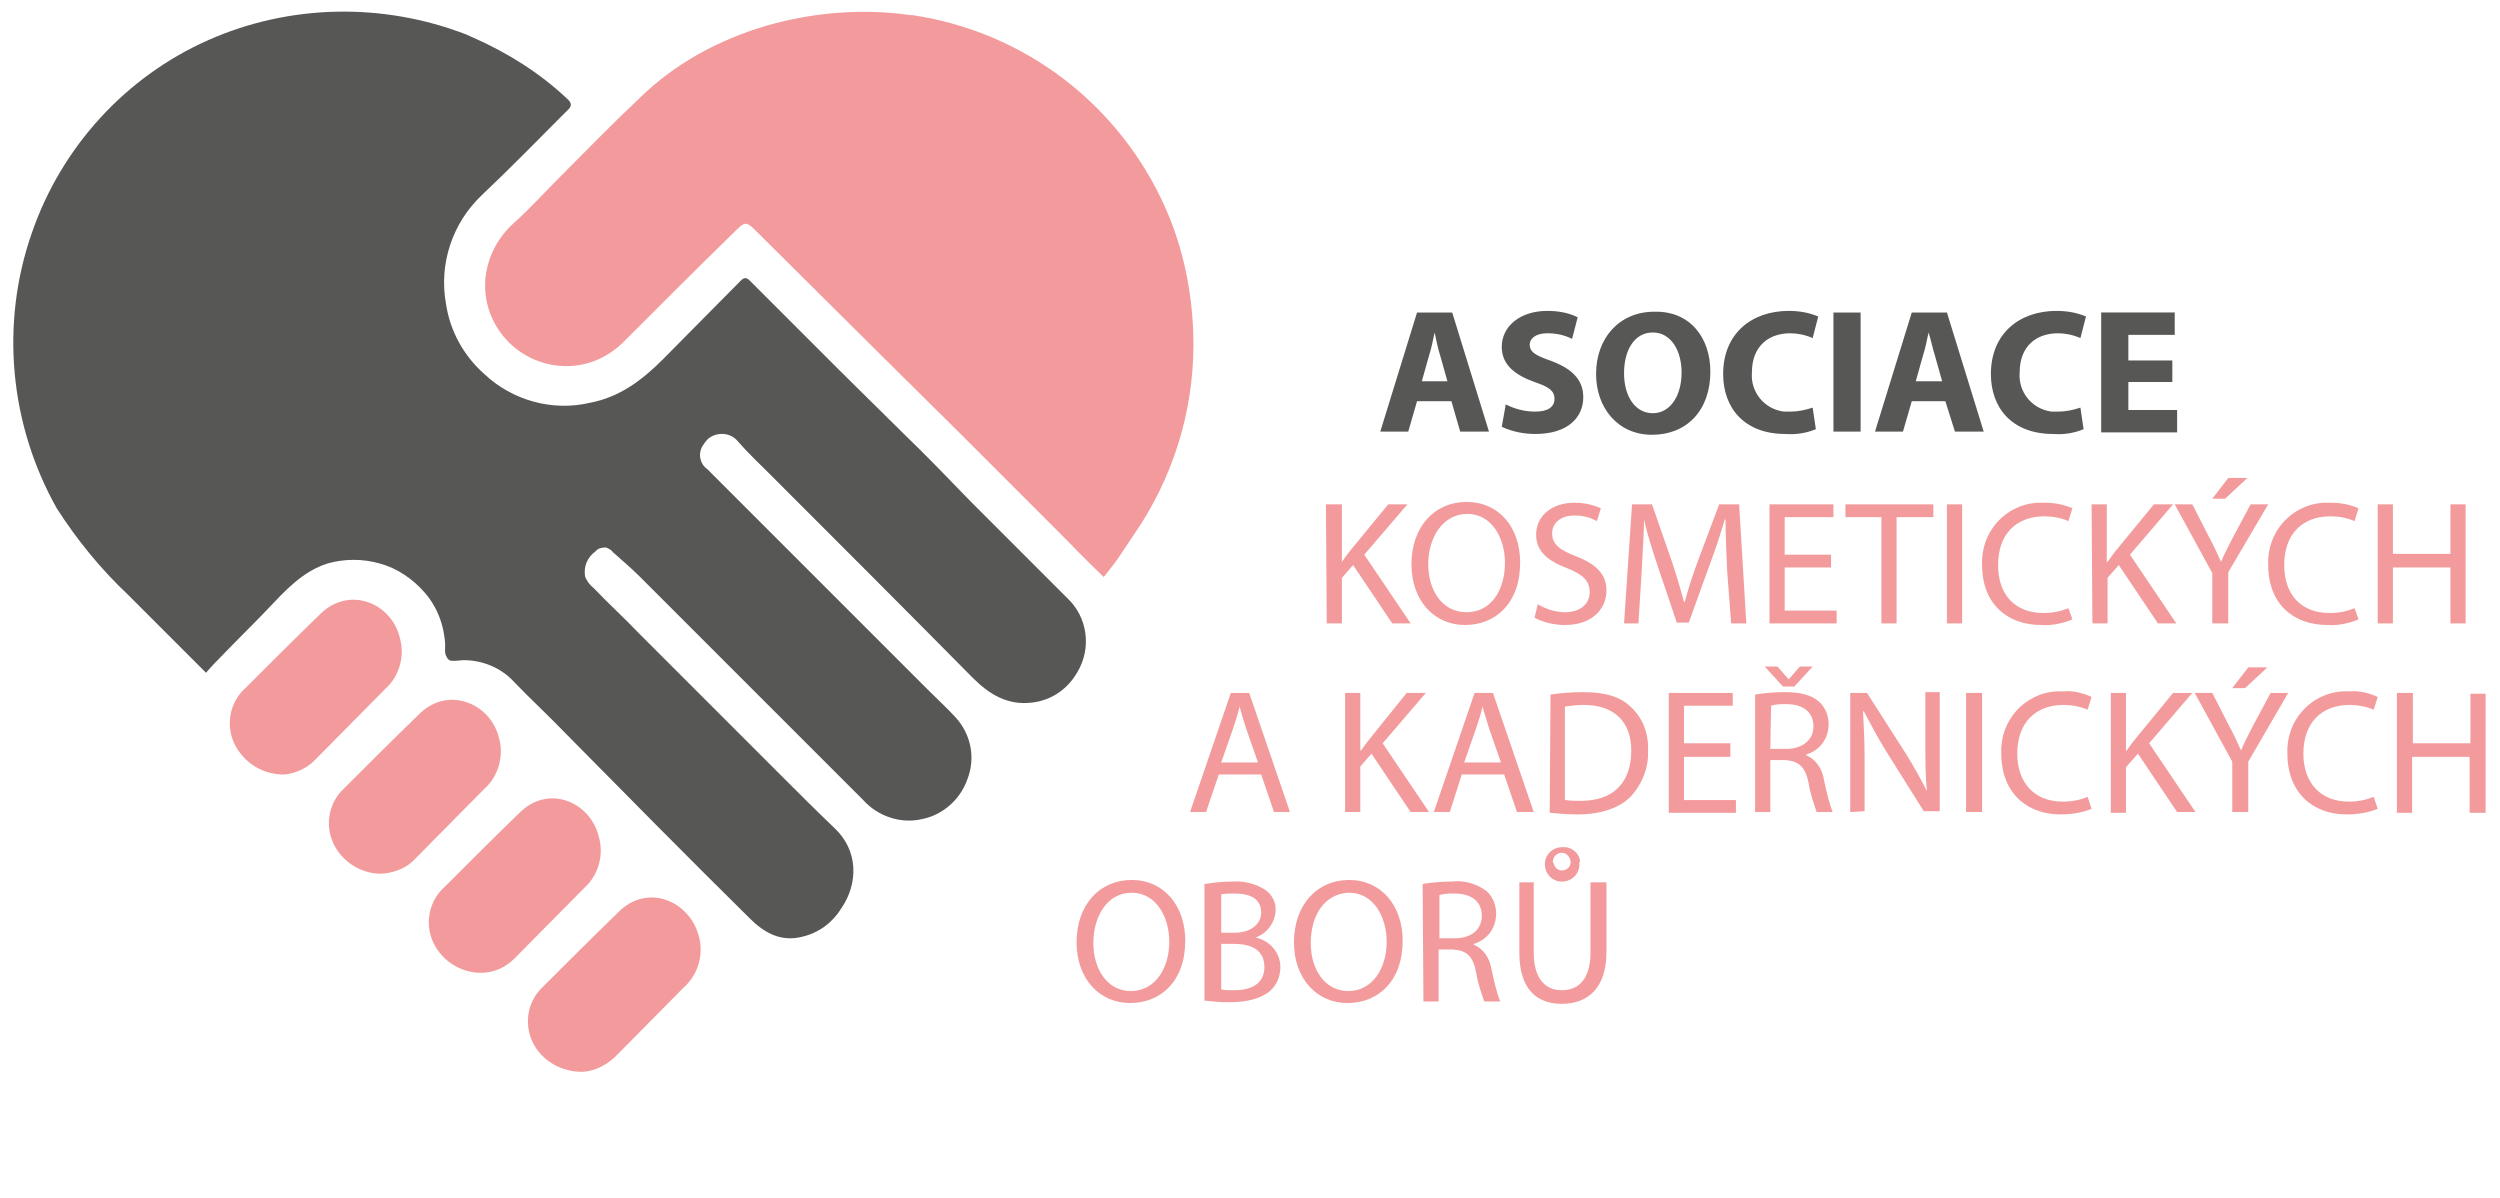
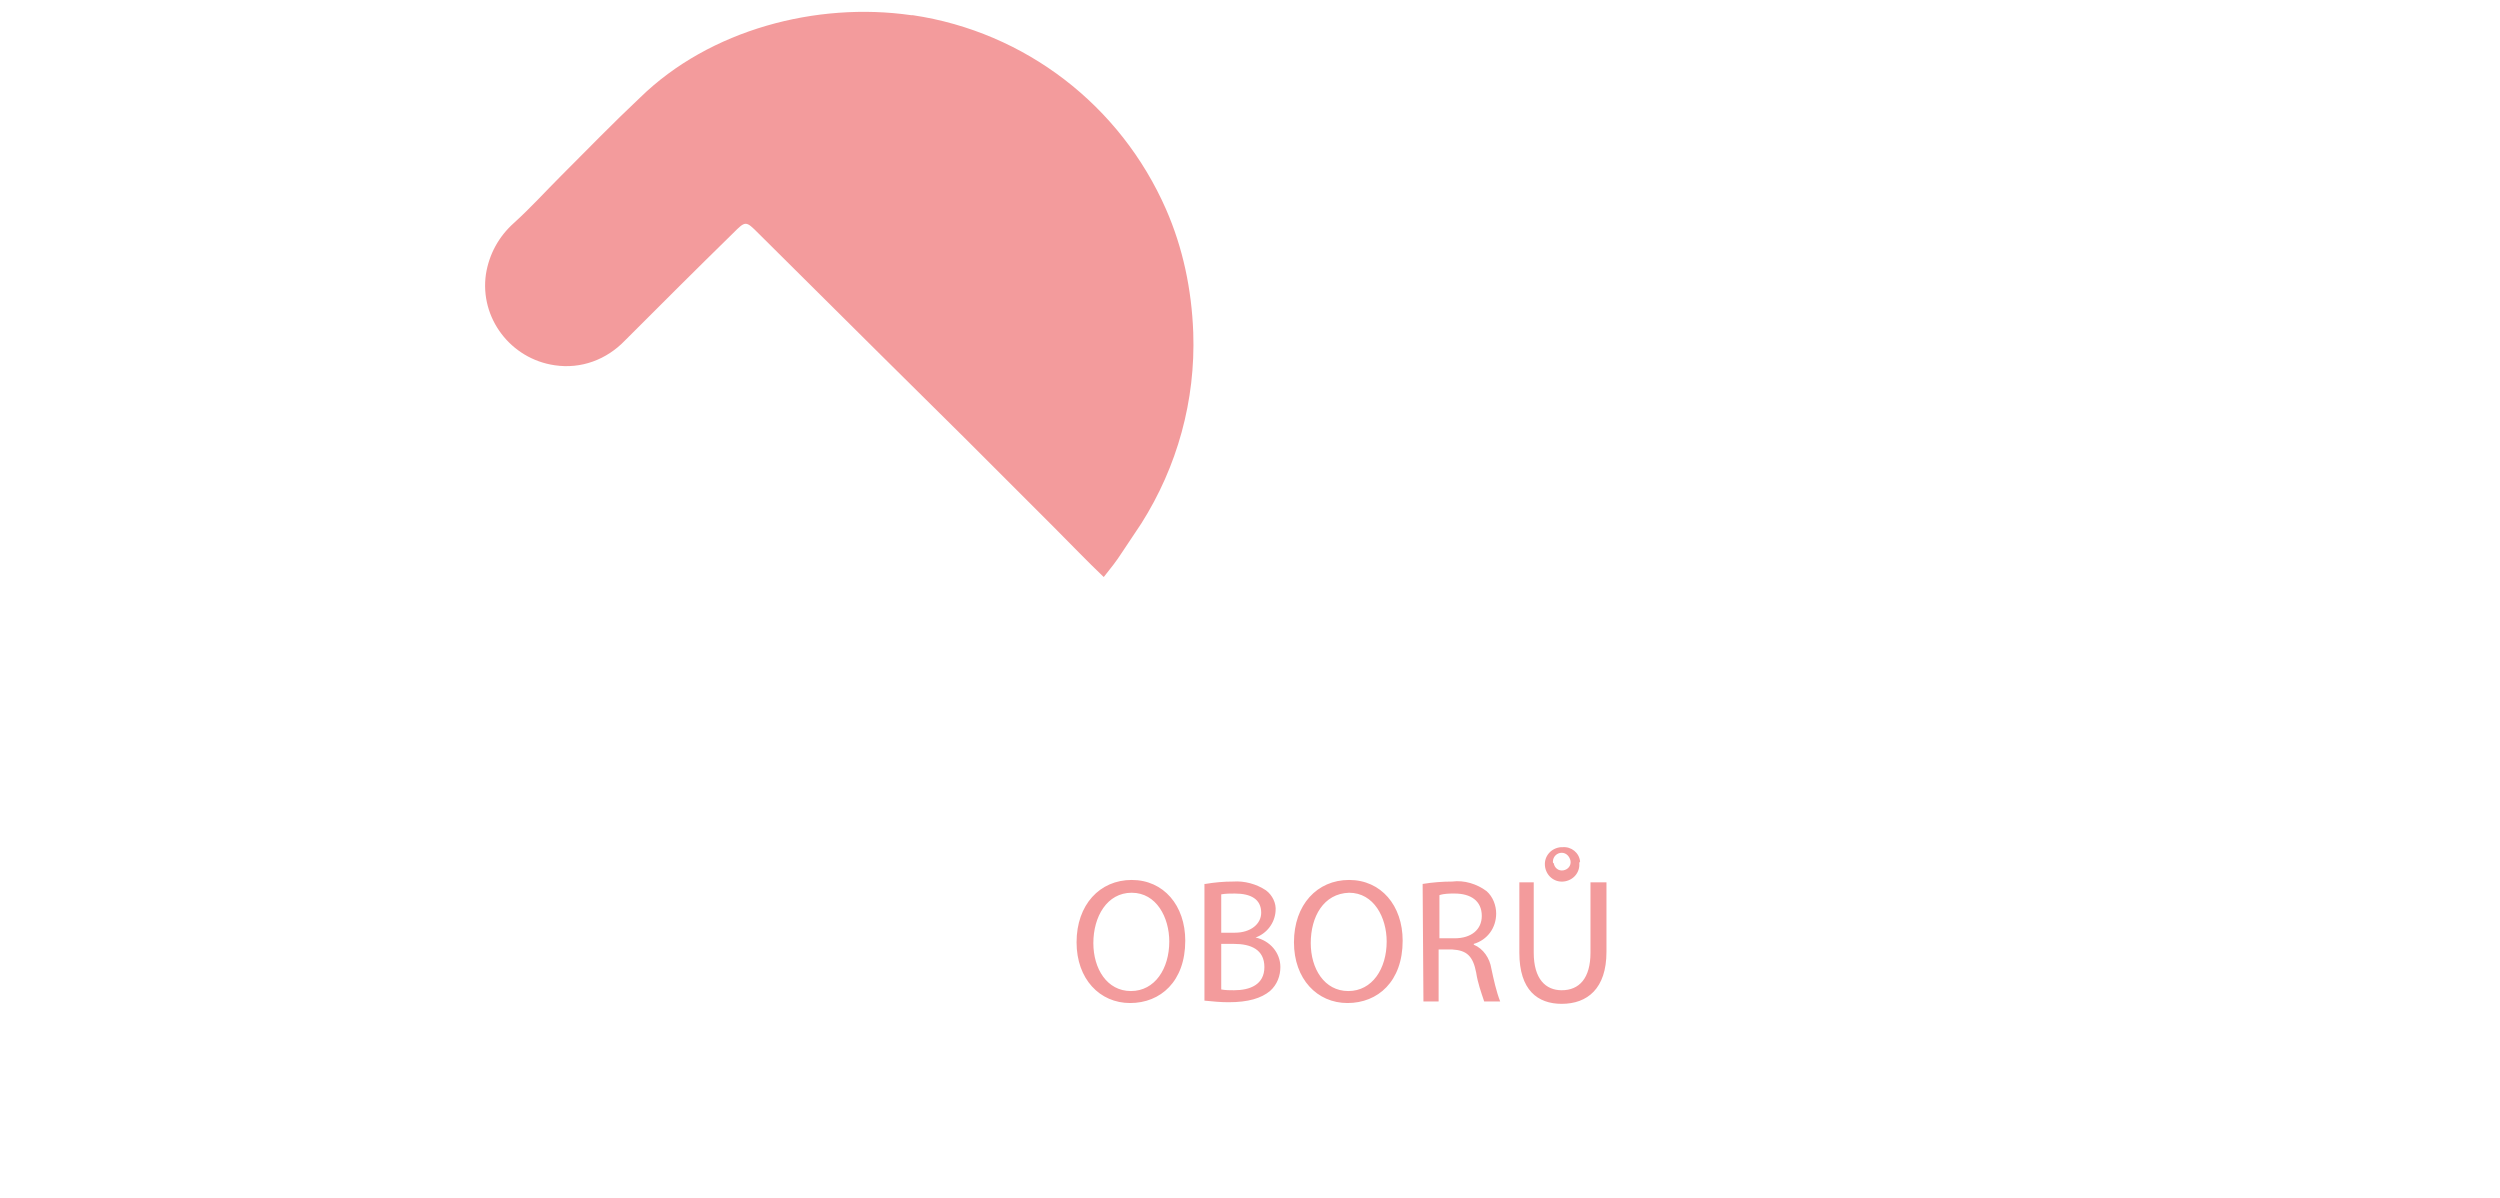
<svg xmlns="http://www.w3.org/2000/svg" xml:space="preserve" id="Vrstva_1" x="0" y="0" style="enable-background:new 0 0 312.8 149.9" version="1.1" viewBox="0 0 312.8 149.9">
  <style>.st0{fill:#f39b9c}.st1{fill:#575756}</style>
  <path d="M148.3 117.7c0 5.1-3.1 7.8-6.9 7.8s-6.7-3-6.7-7.6c0-4.7 2.9-7.8 6.9-7.8s6.7 3.2 6.7 7.6zm-11.5.3c0 3.2 1.7 6 4.7 6s4.8-2.8 4.8-6.2c0-3-1.6-6.1-4.7-6.1s-4.8 3-4.8 6.3zm14-7.4c1.2-.2 2.3-.3 3.5-.3 1.4-.1 2.9.3 4.1 1.1.8.6 1.3 1.6 1.2 2.6-.1 1.5-1.1 2.8-2.5 3.3 1.8.4 3.1 1.9 3.1 3.7 0 1.1-.4 2.2-1.3 3-1.1.9-2.7 1.4-5.2 1.4-1 0-2-.1-3-.2v-14.6zm2 6.1h1.7c2 0 3.3-1.1 3.3-2.5 0-1.7-1.3-2.4-3.3-2.4-.6 0-1.1 0-1.7.1v4.8zm0 7.1c.5.1 1.1.1 1.6.1 2 0 3.8-.7 3.8-2.9s-1.7-2.9-3.8-2.9h-1.6v5.7zm22.7-6.1c0 5.1-3.1 7.8-6.9 7.8-3.8 0-6.7-3-6.7-7.6 0-4.7 2.9-7.8 6.9-7.8s6.7 3.2 6.7 7.6zm-11.5.3c0 3.2 1.7 6 4.7 6s4.8-2.8 4.8-6.2c0-3-1.6-6.1-4.7-6.1-3.2.1-4.8 3-4.8 6.3zm14-7.4c1.2-.2 2.5-.3 3.7-.3 1.5-.2 3.1.3 4.3 1.2.8.7 1.2 1.8 1.2 2.8 0 1.8-1.1 3.3-2.8 3.8v.1c1.2.5 2 1.7 2.2 3 .3 1.4.6 2.8 1.1 4.1h-2c-.4-1.2-.8-2.3-1-3.6-.4-2.1-1.2-2.8-3-2.9H180v6.5h-1.9l-.1-14.7zm2 6.8h2c2.1 0 3.4-1.1 3.4-2.8 0-1.9-1.4-2.8-3.4-2.8-.6 0-1.3 0-1.9.2v5.4zm11.9-7v8.8c0 3.3 1.5 4.7 3.5 4.7 2.2 0 3.6-1.5 3.6-4.7v-8.8h2v8.7c0 4.6-2.4 6.5-5.6 6.5-3 0-5.3-1.7-5.3-6.4v-8.8h1.8zm5.7-2.4c.1 1.2-.8 2.2-2 2.3-1.2.1-2.2-.8-2.3-2-.1-1.2.8-2.2 2-2.3h.2c1.1-.1 2.1.7 2.2 1.8-.1.1-.1.2-.1.2zm-3.2 0c.1.6.6 1 1.2.9.6-.1 1-.6.9-1.2-.1-.5-.5-1-1.1-1-.6 0-1.1.5-1.1 1.1 0 .1 0 .2.1.2z" class="st0" />
-   <path d="m177.3 50.2-1.1 3.8h-3.5l4.6-14.9h4.4l4.6 14.9h-3.6l-1.1-3.8h-4.3zm3.8-2.5-.9-3.2c-.3-.9-.5-2-.7-2.9-.2.9-.4 2-.7 2.9l-.9 3.2h3.2zm7.3 2.9c1.2.6 2.4.9 3.7.9 1.6 0 2.4-.6 2.4-1.6s-.7-1.5-2.5-2.1c-2.5-.9-4.1-2.2-4.1-4.4 0-2.5 2.2-4.5 5.7-4.5 1.3 0 2.6.2 3.8.8l-.7 2.7c-1-.5-2-.7-3.1-.7-1.5 0-2.2.7-2.2 1.4 0 1 .8 1.4 2.8 2.1 2.6 1 3.9 2.4 3.9 4.5 0 2.5-1.9 4.6-6 4.6-1.5 0-2.9-.3-4.2-.9l.5-2.8zm25.6-4.1c0 4.9-3 7.9-7.3 7.9s-7-3.4-7-7.6c0-4.5 2.9-7.8 7.3-7.8 4.5-.1 7 3.3 7 7.5zm-10.8.2c0 2.9 1.4 5 3.6 5s3.6-2.2 3.6-5.1c0-2.7-1.3-5-3.6-5s-3.6 2.2-3.6 5.1zm24 7c-1.2.5-2.5.7-3.8.6-5.2 0-7.8-3.3-7.8-7.5 0-5.1 3.6-7.9 8.2-7.9 1.3 0 2.5.2 3.7.7l-.7 2.7c-.9-.4-1.9-.6-2.8-.6-2.7 0-4.8 1.6-4.8 4.9-.2 2.5 1.6 4.6 4 4.9h.8c1 0 1.9-.2 2.8-.5l.4 2.7zm5.6-14.6V54h-3.4V39.1h3.4zm6.4 11.1-1.1 3.8h-3.5l4.6-14.9h4.4l4.6 14.9h-3.6l-1.2-3.8h-4.2zm3.8-2.5-.9-3.2c-.3-.9-.5-2-.8-2.9-.2.9-.4 2-.7 2.9l-.9 3.2h3.3zm17.7 6c-1.2.5-2.5.7-3.8.6-5.2 0-7.8-3.3-7.8-7.5 0-5.1 3.6-7.9 8.2-7.9 1.3 0 2.5.2 3.7.7l-.7 2.7c-.9-.4-1.9-.6-2.8-.6-2.7 0-4.8 1.6-4.8 4.9-.2 2.5 1.6 4.6 4 4.9h.8c1 0 1.9-.2 2.8-.5l.4 2.7zm11.1-5.9h-5.5v3.5h6.1v2.8h-9.5v-15h9.2v2.8h-5.8v3.2h5.5v2.7z" class="st1" />
-   <path d="M165.9 63.1h2v7.2c.4-.6.8-1.1 1.2-1.6l4.6-5.6h2.4l-5.4 6.3 5.8 8.6h-2.3l-4.9-7.3-1.4 1.6V78H166l-.1-14.9zm24.3 7.3c0 5.1-3.1 7.8-6.9 7.8-3.8 0-6.7-3-6.7-7.6 0-4.7 2.9-7.8 6.9-7.8s6.7 3.1 6.7 7.6zm-11.5.2c0 3.2 1.7 6 4.8 6s4.8-2.8 4.8-6.2c0-3-1.6-6.1-4.7-6.1s-4.9 3-4.9 6.3zm13.7 5c1 .6 2.2 1 3.4 1 2 0 3.1-1.1 3.1-2.5s-.8-2.2-2.8-3c-2.4-.9-3.9-2.1-3.9-4.2 0-2.3 1.9-4 4.8-4 1.1 0 2.2.2 3.3.7l-.5 1.6c-.9-.5-1.8-.7-2.8-.7-2 0-2.8 1.2-2.8 2.2 0 1.4.9 2.1 3 2.9 2.5 1 3.8 2.2 3.8 4.3 0 2.2-1.7 4.3-5.2 4.3-1.3 0-2.6-.3-3.8-.9l.4-1.7zm23.7-4.2c-.1-2.1-.2-4.6-.2-6.4h-.1c-.5 1.7-1.1 3.6-1.9 5.7l-2.6 7.2h-1.5l-2.4-7.1c-.7-2.1-1.3-4-1.7-5.8 0 1.9-.2 4.3-.3 6.6L205 78h-1.8l1-14.9h2.5l2.5 7.2c.6 1.8 1.1 3.5 1.5 5h.1c.4-1.5.9-3.1 1.6-5l2.7-7.2h2.5l.9 14.9h-1.9l-.5-6.6zm13-.4h-5.8v5.4h6.5V78h-8.4V63.1h8v1.6h-6.1v4.7h5.8V71zm6.3-6.3h-4.5v-1.6h11v1.6h-4.6V78h-1.9V64.7zm10.1-1.6V78h-1.9V63.1h1.9zm13.8 14.4c-1.2.5-2.6.8-3.9.7-4.2 0-7.4-2.6-7.4-7.5-.2-4.1 2.9-7.6 7-7.8h.8c1.2 0 2.4.2 3.5.7l-.5 1.6c-.9-.4-2-.6-3-.6-3.5 0-5.8 2.2-5.8 6.1 0 3.7 2.1 6 5.7 6 1.1 0 2.1-.2 3.1-.6l.5 1.4zm2.4-14.4h1.9v7.2h.1c.4-.6.8-1.1 1.2-1.6l4.6-5.6h2.4l-5.4 6.3 5.8 8.6H270l-4.9-7.3-1.4 1.6V78h-1.9l-.1-14.9zM276.8 78v-6.3l-4.7-8.6h2.2l2.1 4.1c.6 1.1 1 2 1.5 3.1.4-1 .9-1.9 1.5-3.1l2.2-4.1h2.2l-5 8.5V78h-2zm4.4-18.2-2.8 2.6h-1.6l2-2.6h2.4zm13.9 17.7c-1.2.5-2.6.8-3.9.7-4.2 0-7.4-2.6-7.4-7.5-.2-4.1 2.9-7.6 7-7.8h.8c1.2 0 2.4.2 3.5.7l-.5 1.6c-.9-.4-2-.6-3-.6-3.5 0-5.8 2.2-5.8 6.1 0 3.7 2.1 6 5.7 6 1.1 0 2.1-.2 3.1-.6l.5 1.4zm4.3-14.4v6.2h7.2v-6.2h1.9V78h-1.9v-7h-7.2v7h-1.9V63.1h1.9zM152.5 96.9l-1.6 4.7h-2l5.1-14.9h2.3l5.1 14.9h-2l-1.6-4.7h-5.3zm4.9-1.5-1.5-4.3c-.3-1-.6-1.9-.8-2.7-.2.9-.5 1.8-.8 2.7l-1.5 4.3h4.6zm10.9-8.7h1.9v7.2h.1c.4-.6.8-1.1 1.2-1.6l4.5-5.6h2.4L173 93l5.8 8.6h-2.3l-4.9-7.3-1.4 1.6v5.7h-1.9V86.7zm14.6 10.2-1.5 4.7h-2l5.1-14.9h2.3l5.1 14.9h-2.1l-1.6-4.7h-5.3zm4.9-1.5-1.5-4.3c-.3-1-.6-1.9-.8-2.7-.2.9-.5 1.8-.8 2.7l-1.5 4.3h4.6zm6.2-8.5c1.4-.2 2.7-.3 4.1-.3 2.8 0 4.7.6 6 1.9 1.5 1.4 2.2 3.4 2.1 5.4.1 2.1-.7 4.2-2.2 5.8-1.4 1.4-3.7 2.2-6.6 2.2-1.2 0-2.3-.1-3.5-.2l.1-14.8zm1.9 13.2c.6.1 1.3.1 1.9.1 4.1 0 6.3-2.3 6.3-6.3 0-3.5-2-5.7-6-5.7-.8 0-1.5.1-2.3.2v11.7zm20.6-5.4h-5.8v5.4h6.5v1.6h-8.4v-15h8v1.6h-6.1V93h5.8v1.7zm3.1-7.8c1.2-.2 2.5-.3 3.7-.3 2.1 0 3.4.4 4.3 1.2.8.7 1.2 1.8 1.2 2.8 0 1.8-1.1 3.3-2.8 3.8v.1c1.2.5 2 1.7 2.2 3 .3 1.4.6 2.8 1.1 4.1h-2c-.4-1.2-.8-2.3-1-3.6-.4-2-1.2-2.8-3-2.9h-1.8v6.5h-1.9V86.9zm3.5-1-2.3-2.5h1.6l1.4 1.6 1.4-1.6h1.6l-2.3 2.5h-1.4zm-1.6 7.8h2c2 0 3.4-1.1 3.4-2.8 0-1.9-1.4-2.8-3.4-2.8-.6 0-1.3 0-1.9.2l-.1 5.4zm10 7.9V86.7h2.1l4.8 7.5c1 1.6 1.9 3.2 2.7 4.8-.2-2-.2-3.8-.2-6.1v-6.3h1.8v14.9h-2L236 94c-1-1.6-1.9-3.3-2.8-5h-.1c.1 1.9.2 3.7.2 6.1v6.4l-1.8.1zM248 86.7v14.9h-2V86.7h2zm13.7 14.5c-1.2.5-2.6.7-3.9.7-4.2 0-7.4-2.7-7.4-7.6-.2-4.1 2.9-7.6 7-7.8h.8c1.2-.1 2.4.2 3.5.7l-.5 1.6c-.9-.4-2-.6-3-.6-3.5 0-5.8 2.2-5.8 6.1 0 3.6 2.1 6 5.7 6 1.1 0 2.2-.2 3.1-.6l.5 1.5zm2.4-14.5h1.9v7.2h.1c.4-.6.8-1.1 1.2-1.6l4.6-5.6h2.4l-5.4 6.3 5.8 8.6h-2.3l-4.9-7.3L266 96v5.7h-1.9v-15zm15.2 14.9v-6.3l-4.7-8.6h2.2l2.1 4.1c.6 1.1 1 2 1.5 3.1.4-1 .9-1.9 1.5-3.1l2.2-4.1h2.2l-5 8.6v6.3h-2zm4.4-18.1-2.8 2.6h-1.6l2-2.6h2.4zm13.8 17.7c-1.2.5-2.6.7-3.9.7-4.2 0-7.4-2.7-7.4-7.6-.2-4.1 2.9-7.6 7-7.8h.8c1.2-.1 2.4.2 3.5.7l-.5 1.6c-.9-.4-2-.6-3-.6-3.5 0-5.8 2.2-5.8 6.1 0 3.6 2.1 6 5.7 6 1.1 0 2.1-.2 3.1-.6l.5 1.5zm4.4-14.5V93h7.2v-6.2h1.9v14.9h-2v-7h-7.2v7h-1.9v-15h2zM35.7 96.9c-2.7.1-5.2-1.4-6.4-3.9-1.1-2.4-.5-5.2 1.4-6.9 3.1-3.1 6.2-6.2 9.4-9.3 3.6-3.5 8.8-1.4 9.9 2.9.7 2.3 0 4.9-1.8 6.5L39.5 95c-.9 1-2.3 1.7-3.8 1.9zm12.4 12.4c-2.7.2-5.3-1.4-6.4-3.8-1.1-2.4-.5-5.2 1.4-6.9 3.1-3.1 6.2-6.2 9.4-9.3 3.6-3.5 8.8-1.3 9.9 2.9.7 2.3 0 4.9-1.8 6.5l-8.7 8.8c-.9 1-2.3 1.6-3.8 1.8zm12.5 12.4c-2.7.2-5.3-1.4-6.4-3.8-1.1-2.4-.5-5.2 1.4-6.9 3.1-3.1 6.2-6.2 9.4-9.3 3.6-3.6 8.8-1.4 9.9 2.9.7 2.3 0 4.9-1.8 6.5l-8.7 8.8c-1 1-2.3 1.7-3.8 1.8zM73 134.1c-2.7.1-5.3-1.4-6.4-3.8-1.1-2.4-.5-5.2 1.4-6.9 3.1-3.1 6.2-6.2 9.4-9.3 3.6-3.6 8.8-1.4 10 2.9.7 2.3 0 4.9-1.8 6.5l-8.7 8.8c-1.1 1-2.5 1.7-3.9 1.8z" class="st0" />
-   <path d="M55.9 82.2c-.3-.4-.2-1-.2-1.5-.1-2.4-1-4.8-2.6-6.6-1.5-1.7-3.4-3-5.6-3.6-2.1-.6-4.4-.6-6.5 0-3.2 1-5.4 3.5-7.6 5.8-.6.7-7.8 7.8-7.6 7.9L16 74.4c-3.4-3.2-6.4-6.9-8.9-10.8C1.2 53.1 0 40.5 4 29.1 7.7 18.4 15.7 9.6 26.1 5 36.3.5 47.9.3 58.3 4.3l.9.4c4.3 1.9 8.3 4.4 11.7 7.6.7.6.7 1 0 1.6-3.5 3.5-7 7.1-10.6 10.5-3.7 3.5-5.4 8.6-4.5 13.6.5 3.4 2.2 6.5 4.8 8.8 3.5 3.3 8.5 4.7 13.2 3.6 3.7-.7 6.5-2.8 9.1-5.4 3.3-3.3 6.5-6.6 9.8-9.9.4-.4.7-.4 1.1 0l11.1 11.1c2.7 2.7 5.4 5.3 8.1 8 2.9 2.8 5.7 5.7 8.5 8.6l12 12c2.6 2.4 3.1 6.3 1.3 9.3-1.2 2.1-3.2 3.5-5.6 3.8-3.1.4-5.4-1-7.5-3.1-8.3-8.4-16.7-16.8-25.1-25.2-1.5-1.5-3-2.9-4.3-4.4-.9-1.1-2.6-1.2-3.7-.3-.3.3-.5.6-.7.9-.6 1-.3 2.3.6 2.9l9.4 9.4 18.4 18.4c1.1 1.1 2.2 2.1 3.3 3.3 1.9 2.1 2.5 5.1 1.4 7.8-.9 2.5-3.1 4.4-5.7 4.9-2.7.6-5.5-.4-7.3-2.4l-28-28c-1.1-1.1-2.2-2-3.3-3-.2-.3-.6-.5-.9-.6-.5 0-1 .1-1.3.5-1 .7-1.5 1.9-1.3 3.1.2.6.6 1.1 1.1 1.5 1.8 1.9 3.8 3.7 5.6 5.6l17.7 17.7c2.3 2.3 4.5 4.5 6.8 6.7 3 2.8 3 6.9.9 10-1.1 1.8-2.8 3.1-4.9 3.6-2.7.7-4.8-.5-6.6-2.3-7.7-7.6-15.3-15.3-22.9-23-2.2-2.3-4.5-4.4-6.7-6.7-1.6-1.7-3.9-2.6-6.2-2.6-.4 0-1.4.2-1.8 0-.2-.2-.3-.3-.3-.4z" class="st1" />
  <path d="M145.9 26.2c-5.7-13-17.6-22.2-31.7-24.3h-.2C102.2.2 88.8 3.7 80.1 12.2c-3.4 3.2-6.6 6.5-9.9 9.8-2 2-3.8 4-5.9 5.9-1.9 1.7-3.1 3.9-3.5 6.4-.8 5.5 3.1 10.6 8.6 11.4 3.3.5 6.5-.7 8.8-3.1 4.5-4.5 9-9 13.5-13.4 1.6-1.6 1.6-1.6 3.2 0l15.2 15.1c3.5 3.5 7 6.9 10.5 10.4L131.9 66c2.1 2.1 4.1 4.2 6.2 6.2.8-1 1.6-2 2.3-3.1l2.4-3.6c4.5-7.1 6.8-15.4 6.5-23.9-.2-5.4-1.3-10.6-3.4-15.4z" class="st0" />
</svg>